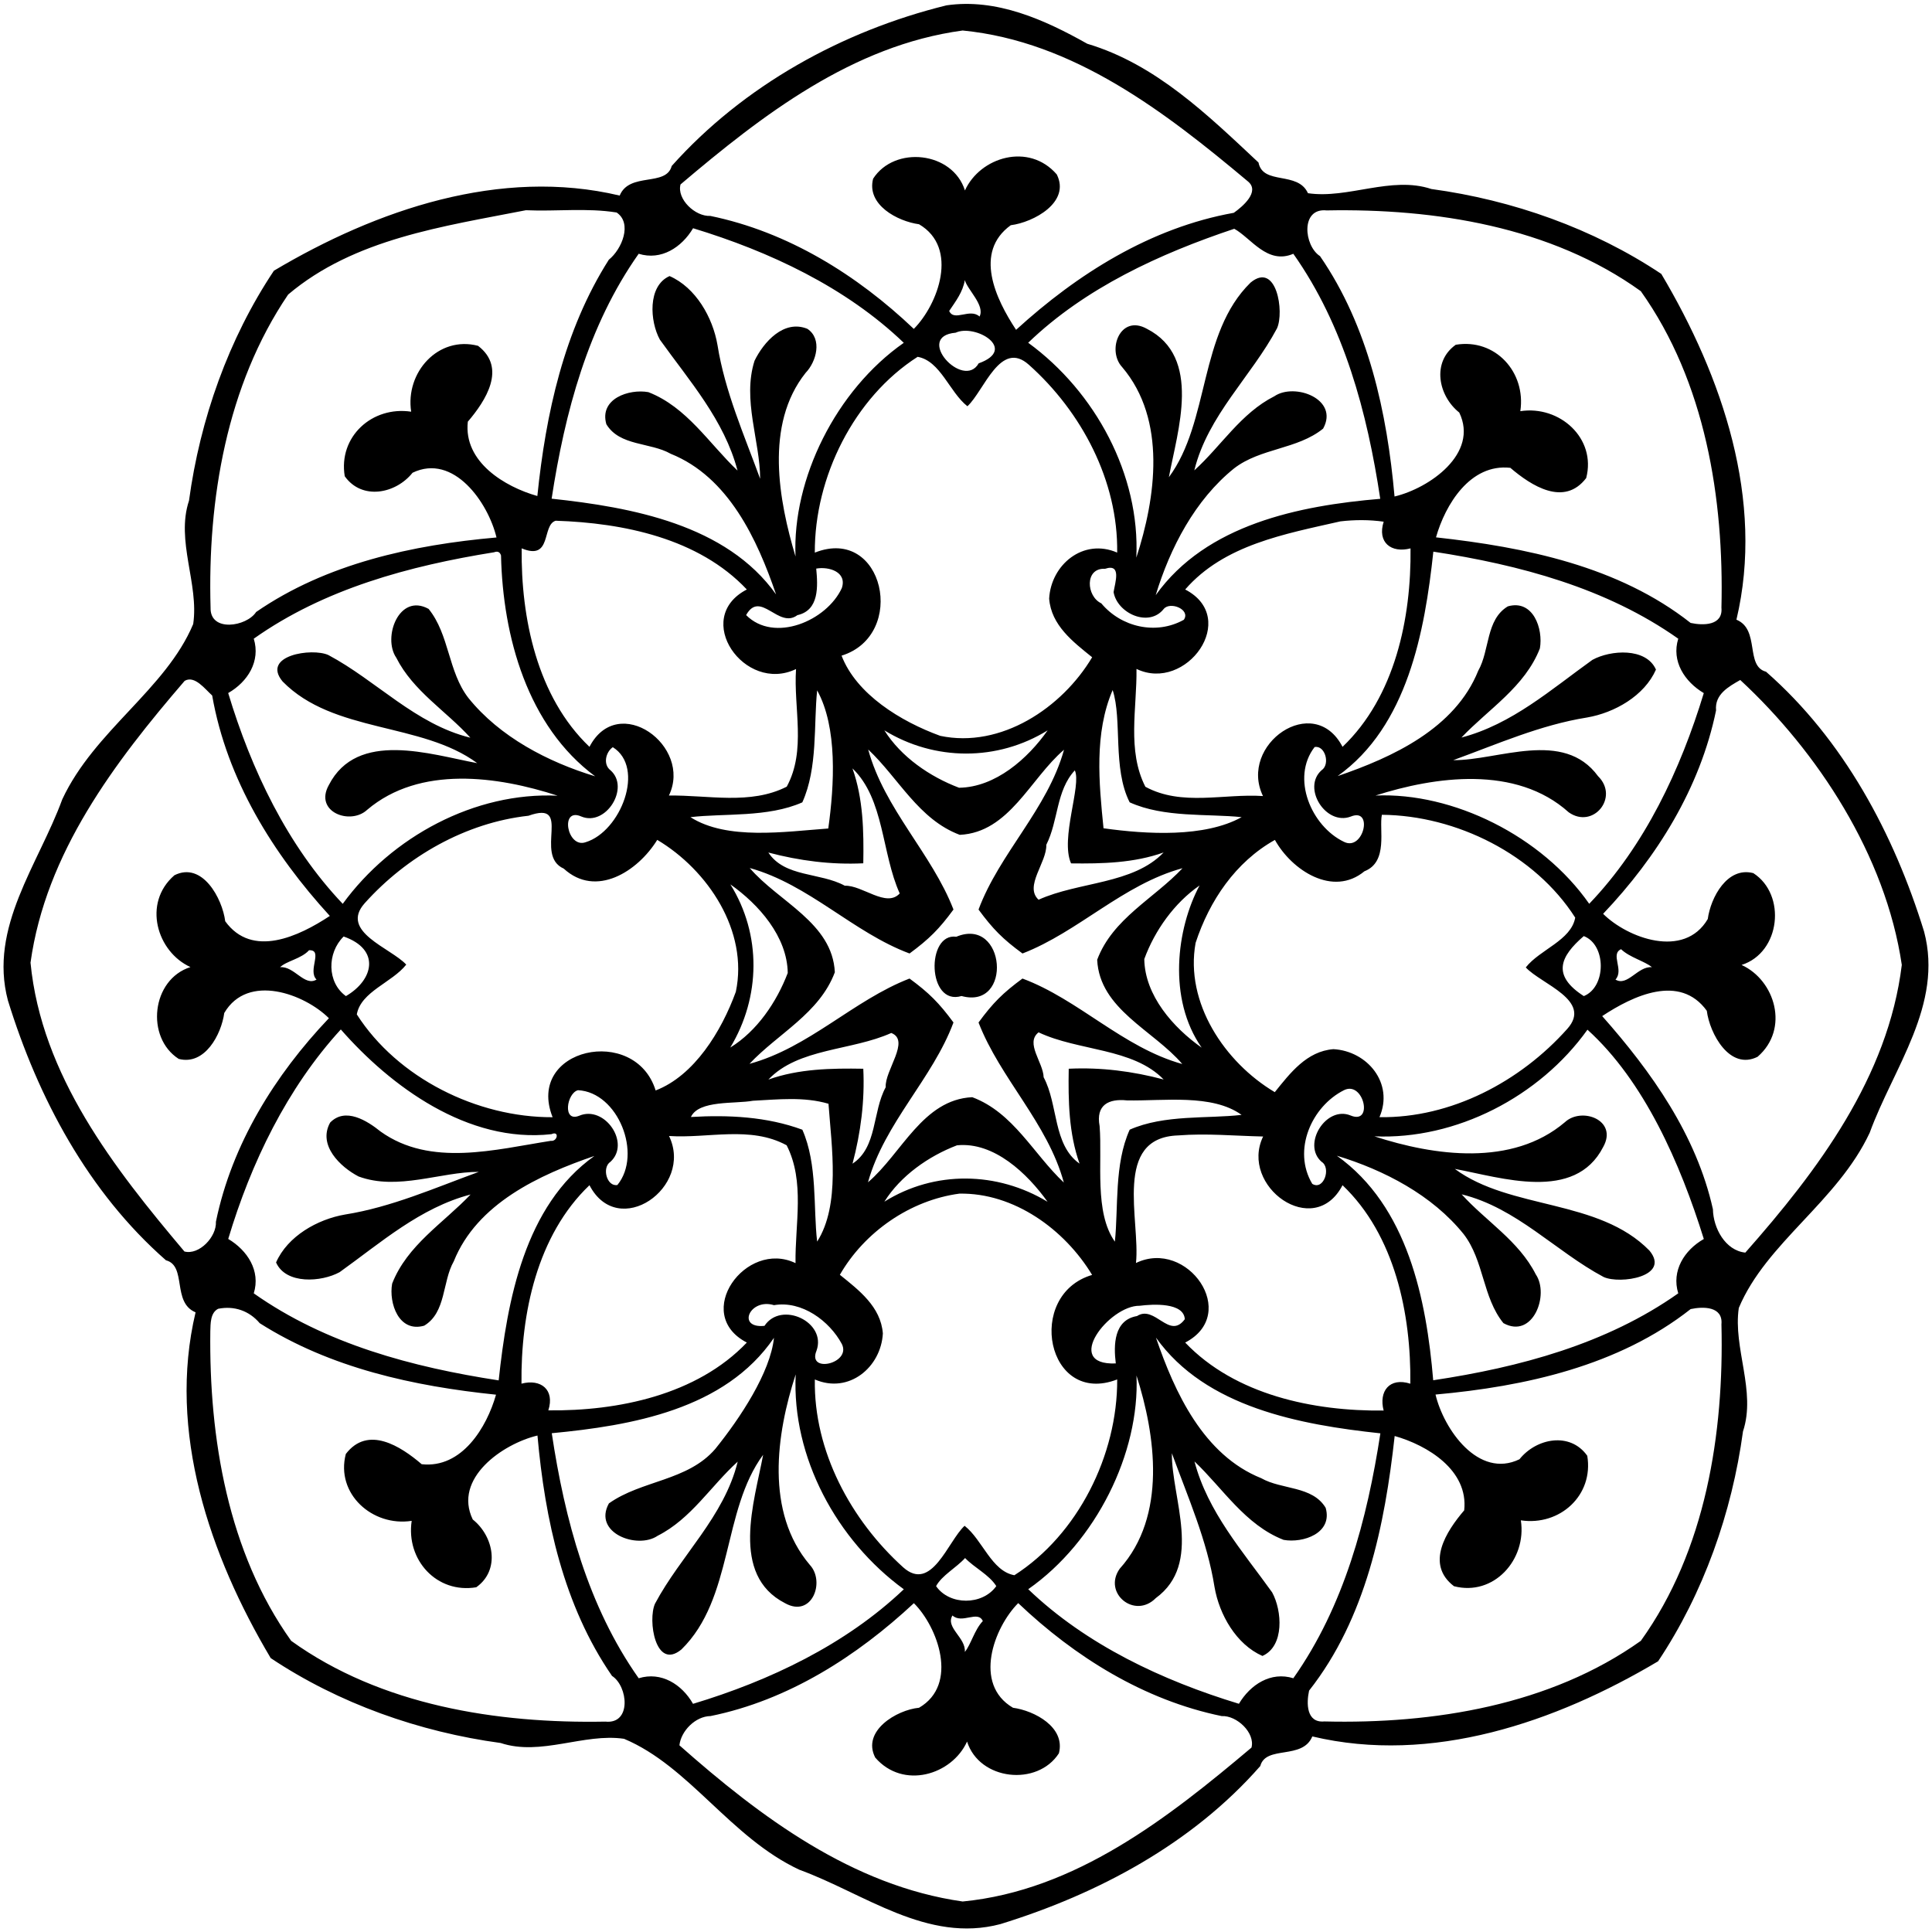
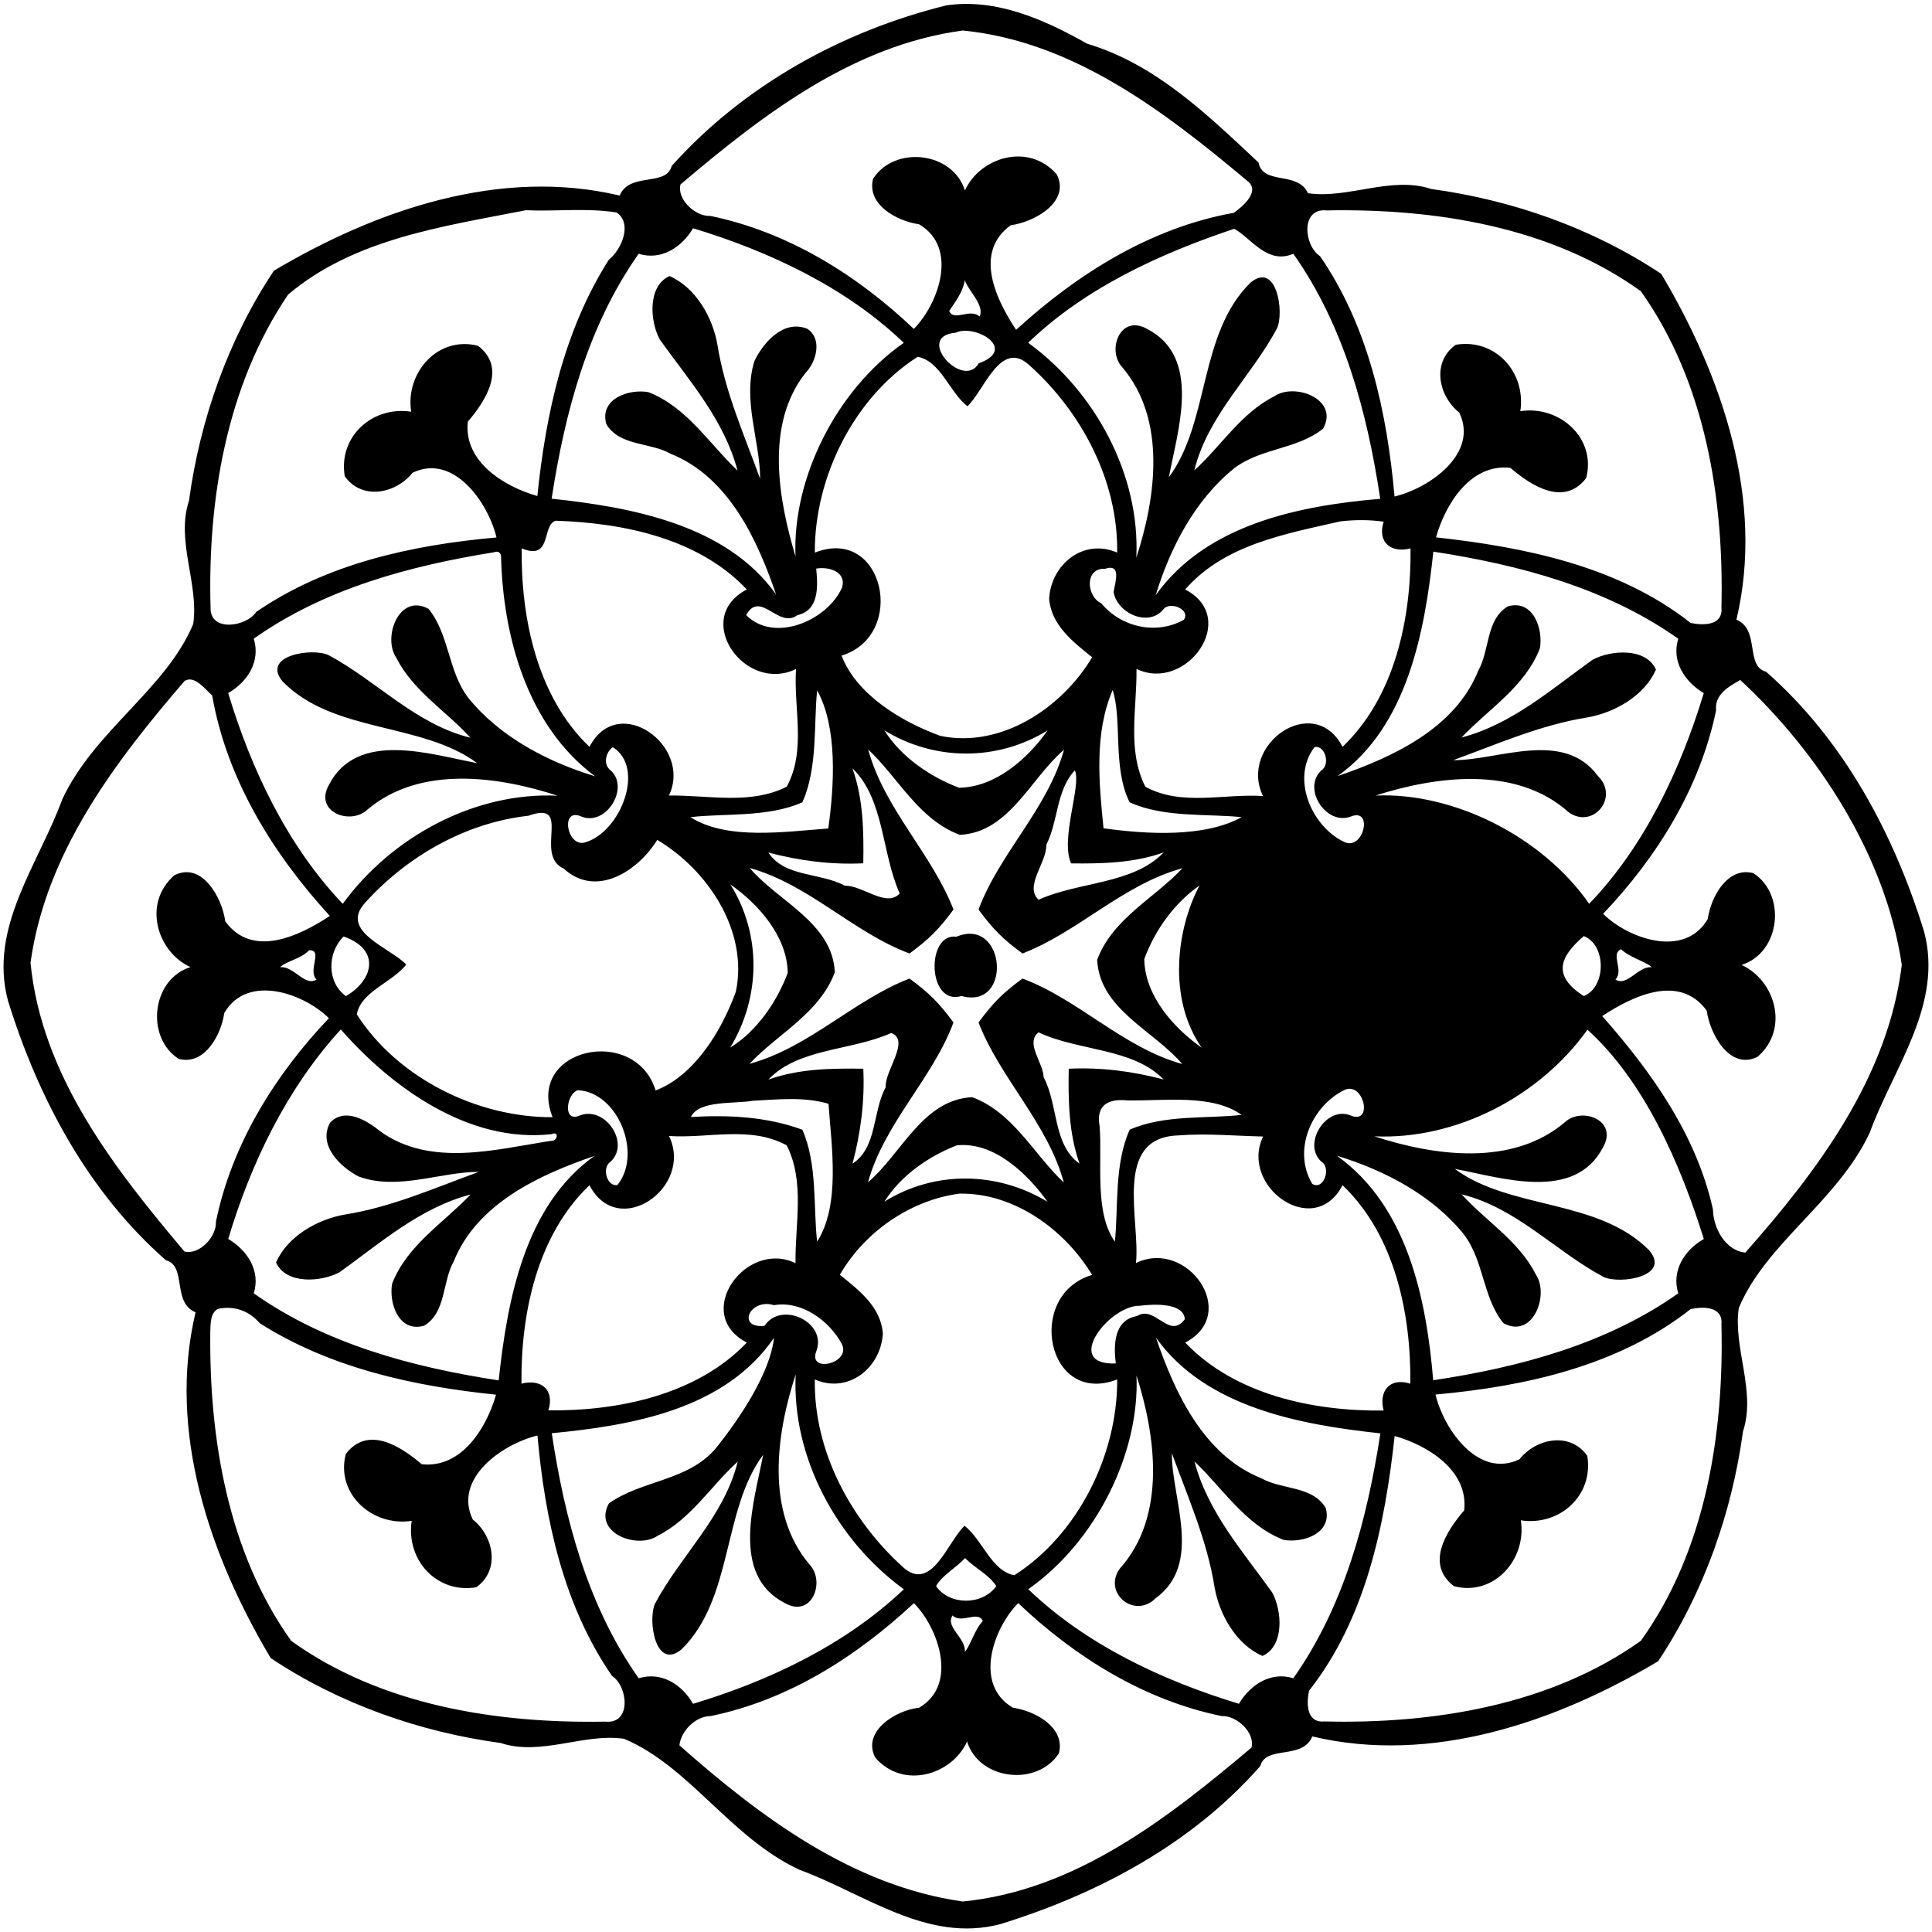
<svg xmlns="http://www.w3.org/2000/svg" id="svg2" height="603pt" width="603pt" version="1.1" viewBox="0 0 603 603">
-   <path id="path6" d="m298.47 292.37c15.43-6.44 17.72 22.89 1.63 18.5-10.72 3.22-11.1-19.81-1.63-18.5zm-3.07-290.7c15.65-2.28 30.66 4.51 43.96 11.99 21.36 6.37 37.59 22.23 53.43 37.06 1.41 7.19 12.26 2.55 15.44 9.58 12.51 1.85 25.96-5.48 38.51-1.31 25.4 3.45 50.53 12.33 71.77 26.5 19.04 32.03 32.3 70.69 23.45 107.92 7.43 3.06 2.66 14.5 9.24 16.24 24.27 21.27 39.92 50.63 49.33 81.1 6.07 22.85-9.59 42.52-16.97 62.78-10.03 21.48-32.32 34.32-40.86 54.7-1.85 12.51 5.48 25.96 1.31 38.51-3.45 25.4-12.33 50.53-26.5 71.77-32.03 19.04-70.69 32.3-107.92 23.45-3.07 7.43-14.5 2.66-16.24 9.24-21.27 24.27-50.63 39.92-81.1 49.33-22.85 6.07-42.52-9.59-62.78-16.97-21.48-10.03-34.32-32.32-54.7-40.86-12.52-1.85-25.96 5.48-38.51 1.31-25.4-3.45-50.53-12.33-71.77-26.5-19.04-32.03-32.3-70.69-23.45-107.92-7.44-3.07-2.66-14.5-9.24-16.24-24.27-21.27-39.92-50.63-49.33-81.1-6.07-22.85 9.59-42.52 16.97-62.78 10.03-21.48 32.32-34.32 40.86-54.7 1.85-12.52-5.48-25.96-1.31-38.51 3.45-25.4 12.33-50.53 26.5-71.77 32.03-19.04 70.69-32.3 107.92-23.45 3.06-7.44 14.5-2.66 16.24-9.24 22.42-25.1 53.3-42.15 85.75-50.13m5.06 7.85c-34.35 4.64-62.48 26.34-88.06 48.04-1.21 4.56 4.54 10.07 9.3 9.83 24.21 4.98 45.8 18.42 63.51 35.26 7.54-7.58 14.19-25.29 1.63-32.66-6.7-0.91-16.46-6.07-14.33-14.22 6.7-10.41 24.8-8.51 28.66 3.67 4.73-10.43 19.95-15.07 28.66-5 4.37 8.71-7.28 14.96-14.36 15.85-11.63 8.41-4.73 22.99 1.66 32.65 19.14-17.46 41.99-31.87 67.95-36.52 2.67-1.88 8.31-6.61 4.41-9.8-25.75-21.59-54.39-43.71-89.03-47.1m-136.31 56.09c-25.71 5.05-53.58 8.85-74.22 26.32-19.23 28.35-25.17 64.05-24.21 97.74-0.2 7.72 11.22 5.95 14.22 1.34 21.95-15.13 48.81-20.94 75.02-23.26-2.59-10.88-13.4-26.38-26.2-20.2-5.25 6.59-15.81 8.65-21.16 1.09-2.06-12.33 8.55-21.98 20.73-20.15-1.89-12.24 8.44-23.8 20.87-20.56 9.04 6.9 2.38 17.16-3.19 23.68-1.39 12.57 11.55 20.33 21.7 23.2 2.64-25.69 8.29-51.67 22.31-73.75 4.12-3.31 7.39-11.4 2.43-14.74-9.28-1.5-18.9-0.28-28.3-0.71m249.91 0.06c-8.23-0.87-7.1 11.04-2.07 14.27 15.13 21.95 20.93 48.81 23.26 75.02 10.88-2.59 26.38-13.4 20.2-26.2-6.59-5.25-8.65-15.81-1.09-21.16 12.32-2.06 21.98 8.55 20.15 20.73 12.24-1.89 23.8 8.44 20.56 20.87-6.9 9.04-17.16 2.38-23.68-3.19-12.57-1.39-20.33 11.55-23.2 21.7 27.83 3.07 56.98 8.99 79.47 26.71 3.93 0.85 10.13 0.88 9.62-4.76 0.83-34.05-5.04-70.51-25.16-98.78-28-20.16-64.25-25.86-98.06-25.21m-197.74 5.56c-3.55 5.97-9.94 10.16-16.98 7.97-15.85 22.45-23.04 49.54-27.17 76.44 25 2.68 54.53 8.09 70.05 29.88-5.86-17.13-14.83-36.65-32.88-43.89-6.4-3.64-15.93-2.34-20.09-9.23-2.28-7.96 7.07-11.1 13.12-10.01 12.01 4.67 18.91 16.02 27.82 24.48-4.12-15.74-15.04-28.02-24.24-40.87-3.12-5.67-3.9-16.77 3.03-19.84 8.17 3.58 13.48 12.89 14.96 21.54 2.31 14.51 8.33 28.06 13.31 41.73-0.02-11.75-5.62-24.69-1.75-36.84 2.84-5.83 9.14-12.95 16.48-9.97 4.75 3.14 2.84 10.26-0.54 13.75-12.87 16.17-8.33 39.99-3.15 57.32-1.04-24.18 12.59-51.86 33.79-66.7-18.1-17.36-41.91-28.51-65.76-35.76m168.91 0.17c-23.26 7.78-46.54 18.45-64.32 35.57 20.97 15.29 34.97 41.25 33.75 67.07 6.09-18.67 9.54-43.01-4.4-59.44-4.91-5.25-0.67-16.66 7.72-11.97 17.27 8.84 9.54 31.76 6.84 46.31 12.84-17.36 9.26-44.84 25.49-60.74 8.13-6.74 10.59 9.18 8.25 14.29-8 15.01-21.59 27.15-25.8 44.31 8.37-7.56 14.52-17.85 24.98-23.13 6.33-4.33 20.3 0.88 15.22 10.1-8.05 6.52-19.53 6.04-27.77 12.4-12.18 9.79-20.01 24.83-24.48 39.58 15.8-22.13 44.84-27.94 70.08-30.07-4.05-26.91-11.28-54.04-27.13-76.48-8.14 3.5-13.2-4.94-18.43-7.8m-84.1 16.01c-0.59 3.7-2.85 6.62-4.88 9.64 1.56 3.46 6.44-1 9.48 1.74 1.76-3.48-3.78-8.35-4.6-11.38m-2.86 16.42c-13.07 1.12 2.4 18 7.18 9.57 12.36-4.44-1.03-12.42-7.18-9.57m-11.87 7.53c-19.86 12.71-32.2 37.55-32.09 61.11 21.55-8.53 29 25.77 8.35 32.16 4.63 12.05 18.46 20.54 30.8 25.03 18.92 3.99 38-8.71 47.41-24.53-5.96-4.81-12.77-9.97-13.42-18.3 0.57-10.56 10.61-18.97 21.23-14.37 0.33-22.37-11.11-43.95-27.56-58.62-8.9-7.98-13.96 8.13-19.18 12.95-5.61-4.41-8.41-14.15-15.54-15.43m-112.97 51.16c-4.43 1.33-1.03 12.62-10.61 8.62-0.26 21.72 4.8 46.36 21.16 61.95 8.93-17.2 32.26-0.29 24.79 15.2 12.2-0.18 25.43 3.01 36.78-2.77 6.17-11.37 2.08-24.48 2.9-36.71-16.06 7.75-32.6-15.88-15.36-24.83-15.05-15.99-38.59-20.78-59.66-21.46m244.92 0.2c-17.24 3.93-36.27 7.26-48.44 21.26 17.19 8.93 0.29 32.26-15.2 24.79 0.17 12.2-3.01 25.43 2.77 36.78 11.37 6.17 24.48 2.08 36.71 2.9-7.75-16.06 15.88-32.6 24.83-15.36 16.39-15.63 21.47-40.17 21.22-61.94-6.03 1.57-10.45-1.86-8.38-8.33-4.46-0.64-9.06-0.62-13.51-0.1m-264.14 9.64c-26.4 4.24-52.98 11.38-75.01 26.98 2.17 7.03-1.89 13.48-7.98 16.96 7.2 23.9 18.46 47.6 35.75 65.79 15.29-20.97 41.25-34.97 67.07-33.75-18.67-6.09-43.01-9.54-59.44 4.4-5.25 4.91-16.66 0.67-11.97-7.72 8.84-17.27 31.76-9.54 46.31-6.84-17.36-12.84-44.84-9.26-60.74-25.49-6.74-8.13 9.18-10.59 14.29-8.25 15.01 7.99 27.15 21.59 44.31 25.8-7.56-8.37-17.85-14.52-23.13-24.98-4.33-6.33 0.88-20.3 10.1-15.22 6.52 8.05 6.04 19.53 12.4 27.77 9.79 12.18 24.83 20.01 39.58 24.48-21.14-15.66-28.81-43.63-29.38-68.93-0.34-1.09-1.06-1.42-2.16-1m293.15-0.19c-2.68 25-8.09 54.53-29.88 70.05 17.13-5.86 36.65-14.83 43.89-32.88 3.64-6.4 2.33-15.93 9.23-20.09 7.95-2.28 11.1 7.07 10.01 13.12-4.67 12.01-16.02 18.91-24.48 27.82 15.74-4.12 28.02-15.04 40.87-24.24 5.67-3.12 16.77-3.9 19.84 3.03-3.59 8.17-12.89 13.48-21.54 14.96-14.51 2.31-28.06 8.33-41.73 13.31 14.03 0.13 34.4-9.77 45.21 5.01 6.68 6.58-1.56 16.62-9.16 11.27-16.47-14.82-41.79-11.16-60.31-5.24 24.18-1.04 51.86 12.59 66.7 33.79 17.36-18.1 28.51-41.91 35.76-65.76-5.97-3.55-10.16-9.94-7.97-16.98-22.45-15.85-49.54-23.04-76.44-27.17m-192.61 5.29c0.51 5.46 0.99 13.01-5.88 14.53-5.88 4.42-11.54-8.01-16-0.02 8.74 8.79 25.15 1.82 29.87-8.43 1.7-5.08-4.09-6.79-7.99-6.08m90.15 0.06c-6.44-0.35-5.86 8.61-1.18 10.78 6.2 7.44 17.09 9.98 25.77 5.13 2.2-3.21-4.31-5.84-6.3-3.35-4.64 5.83-14.49 1.35-15.63-5.28 0.46-2.97 2.59-9.04-2.66-7.28m-287.27 34.98c-21.86 25.41-43.36 53.71-48.11 87.96 3.42 35.18 26.05 64.08 48.04 90.14 4.56 1.2 10.07-4.54 9.83-9.3 4.98-24.21 18.42-45.8 35.26-63.51-7.58-7.54-25.29-14.19-32.66-1.63-0.91 6.7-6.07 16.46-14.22 14.33-10.41-6.7-8.51-24.8 3.67-28.66-10.43-4.73-15.07-19.95-5-28.66 8.71-4.37 14.96 7.27 15.85 14.36 8.41 11.63 22.99 4.72 32.65-1.66-17.69-19.33-32.13-42.53-36.72-68.8-2.17-1.92-5.45-6.4-8.59-4.57m485.52-0.27c-3.63 2.07-8.03 4.48-7.55 9.49-4.97 24.2-18.42 45.78-35.25 63.49 7.57 7.54 25.29 14.19 32.66 1.63 0.91-6.7 6.07-16.46 14.22-14.33 10.4 6.7 8.51 24.8-3.67 28.66 10.43 4.73 15.07 19.95 5 28.66-8.71 4.37-14.96-7.28-15.85-14.36-8.41-11.63-22.99-4.73-32.65 1.66 15.38 17.36 29.42 37.16 34.56 60.29 0.1 5.86 3.86 12.88 10.11 13.53 22.6-25.57 44.57-54.81 48.84-89.8-5.07-34.29-26.31-66.58-50.42-88.92m-288.11 3.24c-1.12 10.57 0.25 24.18-4.63 34.95-10.82 4.78-24.41 3.37-34.92 4.62 11.45 7.29 29.5 4.52 43.02 3.54 1.9-13.57 2.92-31.54-3.47-43.11m92.23-0.1c-5.79 13.46-4.28 28.98-2.85 43.14 13.57 1.9 31.54 2.92 43.11-3.47-10.57-1.12-24.18 0.25-34.95-4.63-5.4-10.62-2.27-25.76-5.31-35.04m-71.25 12.58c5.24 8.32 14.21 14.47 23.31 17.91 11.36-0.16 21.41-9.04 27.65-17.91-15.67 9.69-35.27 9.62-50.96 0m-84.76 5.25c-2.21 1.54-3.12 5.36-0.72 7.21 6.16 5.39-1.41 17.63-9.1 14.43-6.8-3.03-4.44 10.03 1.32 8.03 11.01-3.34 18.72-23.3 8.5-29.67m219.04-0.04c-7.47 9.66-1.01 24.72 9.16 29.58 6.12 3.08 9.32-10.88 2.09-7.87-7.76 2.89-15.24-8.98-9.09-14.46 2.81-1.85 1.11-7.89-2.16-7.25m-139.33 0.76c5.05 18.58 19.86 32.47 26.62 49.95-4.48 6.11-7.61 9.22-13.71 13.72-17.58-6.54-31.32-21.52-49.88-26.68 8.97 10.53 25.82 17.09 26.56 32.54-4.81 12.85-17.72 19.09-26.64 28.58 18.58-5.05 32.47-19.86 49.95-26.62 6.11 4.48 9.22 7.61 13.72 13.71-6.54 17.58-21.52 31.32-26.68 49.88 10.53-8.97 17.09-25.82 32.54-26.56 12.85 4.81 19.09 17.72 28.58 26.64-5.05-18.58-19.86-32.47-26.62-49.95 4.48-6.12 7.61-9.23 13.71-13.72 17.58 6.54 31.32 21.52 49.88 26.68-8.97-10.53-25.82-17.09-26.56-32.54 4.81-12.85 17.72-19.09 26.64-28.58-18.58 5.05-32.47 19.86-49.95 26.62-6.12-4.48-9.23-7.61-13.72-13.71 6.54-17.58 21.52-31.32 26.68-49.88-10.53 8.97-17.09 25.82-32.54 26.56-12.85-4.81-19.09-17.72-28.58-26.64m-4.91 5.9c3.38 9.49 3.55 19.66 3.38 29.62-10 0.49-19.95-0.79-29.63-3.36 5.11 7.78 16.16 6.16 23.86 10.36 5.52-0.2 12.94 6.98 17.14 2.41-5.69-12.6-4.78-29.47-14.75-39.03m69.4 0.62c-5.89 6.36-5.08 15.65-8.9 23.23 0.2 5.52-6.98 12.94-2.41 17.14 12.6-5.69 29.47-4.78 39.03-14.75-9.26 3.3-19.17 3.53-28.89 3.41-3.46-7.73 3.35-24.43 1.17-29.03m-170.52 14.16c-19.59 2.15-38.03 12.71-51.1 27.28-7.98 8.9 8.13 13.96 12.95 19.18-4.41 5.61-14.15 8.4-15.43 15.54 12.71 19.86 37.55 32.2 61.11 32.09-8.53-21.55 25.77-29 32.16-8.35 12.05-4.63 20.54-18.46 25.03-30.8 3.99-18.92-8.71-38-24.53-47.41-6.08 9.86-19.14 18.2-29.18 8.97-9.49-4.21 3.01-21.52-11.01-16.5m266.36-0.3c-0.96 4.45 2.1 14.69-5.45 17.63-9.82 8.11-22.67-0.3-27.94-9.79-12.31 6.9-20.44 18.99-24.75 32.13-3.4 18.68 9.1 37.32 24.71 46.6 4.81-5.96 9.96-12.77 18.3-13.42 10.56 0.57 18.97 10.61 14.37 21.23 22.37 0.33 43.95-11.11 58.62-27.56 7.98-8.9-8.13-13.96-12.95-19.18 4.4-5.61 14.15-8.41 15.43-15.54-12.56-19.67-37.05-31.91-60.34-32.1m-203.35 21.72c9.8 15.7 9.45 35.23-0.03 50.93 8.37-5.15 14.48-14.21 17.94-23.28-0.16-11.36-9.04-21.41-17.91-27.65m146.44 0.34c-7.86 5.46-13.97 14.01-17.25 22.97 0.16 11.36 9.04 21.41 17.91 27.65-10.68-15.3-7.85-37.14-0.66-50.62m-267.14 15.93c-5.22 5.12-5.22 14.34 0.71 18.6 8.65-5.02 10.88-14.57-0.71-18.6m387.06-0.13c-7.37 6.36-10.07 12.24 0.01 18.73 7.07-2.85 7.05-16.04-0.01-18.73m-397.86 4.42c-2.42 2.67-7.04 3.34-9.04 5.29 4.43-0.4 7.61 6.13 11.38 3.86-2.88-2.82 2.2-9.36-2.34-9.15m409.5-0.33c-3.46 1.56 1 6.44-1.74 9.48 3.77 2.27 6.95-4.26 11.38-3.86-2.28-1.91-6.92-3.01-9.64-5.62m-399.58 25.05c-16.8 18.35-28.04 41.67-35.14 65.38 5.97 3.55 10.16 9.94 7.97 16.98 22.45 15.85 49.54 23.04 76.44 27.17 2.68-25 8.09-54.53 29.88-70.05-17.13 5.86-36.65 14.83-43.89 32.88-3.64 6.4-2.34 15.93-9.23 20.09-7.96 2.28-11.1-7.08-10.01-13.12 4.67-12.01 16.02-18.91 24.48-27.82-15.74 4.12-28.02 15.04-40.87 24.24-5.67 3.11-16.77 3.9-19.84-3.03 3.58-8.17 12.89-13.48 21.54-14.96 14.51-2.31 28.06-8.33 41.73-13.31-11.93-0.03-25.27 5.93-37.51 1.44-5.71-2.96-12.82-9.76-8.88-16.83 4.74-4.88 11.56-0.58 15.77 2.82 15.6 11.15 35.81 5.58 53.12 2.88 2.07 0.29 2.72-3.24 0.19-2.08-26.09 2.92-50.22-14.94-65.75-32.68m389.09 0.07c-14.98 20.97-41.04 34.39-66.5 33.29 18.67 6.09 43.01 9.54 59.44-4.4 5.25-4.91 16.66-0.67 11.97 7.72-8.84 17.27-31.76 9.54-46.31 6.84 17.36 12.84 44.84 9.26 60.74 25.49 6.74 8.13-9.18 10.59-14.29 8.25-15.01-8-27.15-21.59-44.31-25.8 7.56 8.37 17.84 14.52 23.13 24.98 4.33 6.33-0.88 20.3-10.1 15.22-6.53-8.05-6.04-19.53-12.4-27.77-9.79-12.18-24.83-20.01-39.58-24.48 22.13 15.8 27.94 44.84 30.07 70.08 26.91-4.05 54.04-11.28 76.48-27.13-2.17-7.03 1.89-13.49 7.98-16.96-7.33-23.56-18.6-49.29-36.32-65.33m-217.29 1.03c-12.39 5.58-28.99 4.67-38.35 14.54 9.49-3.38 19.66-3.55 29.62-3.38 0.49 10-0.79 19.95-3.36 29.63 7.78-5.12 6.16-16.17 10.36-23.86-0.37-5.18 7.8-14.6 1.73-16.93m45.98-0.2c-4.26 3.35 1.45 9.36 1.58 14.02 4.6 8.56 2.84 21.07 11.21 26.96-3.38-9.49-3.55-19.66-3.38-29.62 10-0.49 19.95 0.78 29.63 3.36-9.6-9.91-26.55-8.81-39.04-14.72m-143.75 18.06c-3.52 0.88-4.94 10.13 0.38 7.97 7.95-3.37 16.11 8.55 9.76 14.36-2.81 1.84-1.11 7.89 2.16 7.25 7.86-9.64 0.2-28.96-12.3-29.58m239.06 0c-10.05 5.04-16.18 18.69-9.89 29.23 3.56 2.19 5.99-5 2.89-6.9-6.17-5.39 1.41-17.63 9.1-14.43 7.22 2.97 4.02-10.99-2.1-7.9m-184.47 3.29c-5.57 1.03-16.89-0.26-19.35 5.07 11.7-0.69 23.72-0.11 34.78 3.97 4.78 10.82 3.37 24.41 4.62 34.92 7.29-11.45 4.52-29.5 3.54-43.02-7.69-2.26-15.72-1.34-23.59-0.94m116.73-0.11c-5.69-0.59-9.76 1.4-8.52 8.03 0.89 11.35-1.72 26.89 4.76 36.06 1.12-10.57-0.25-24.18 4.63-34.95 10.82-4.79 24.41-3.38 34.92-4.62-9.22-6.63-24.33-4.29-35.79-4.52m-142.91 11.11c7.75 16.05-15.88 32.6-24.83 15.36-16.39 15.63-21.47 40.17-21.22 61.94 6.03-1.58 10.45 1.85 8.38 8.33 21.72 0.26 46.36-4.8 61.95-21.16-17.2-8.93-0.29-32.26 15.2-24.79-0.18-12.2 3.01-25.43-2.77-36.78-11.37-6.17-24.48-2.08-36.71-2.9m158.92-0.18c-20.53 0.64-11.77 26.53-13.18 39.82 16.05-7.75 32.6 15.88 15.36 24.83 15.63 16.39 40.17 21.47 61.94 21.22-1.58-6.03 1.85-10.45 8.33-8.38 0.26-21.72-4.8-46.36-21.16-61.95-8.93 17.19-32.26 0.29-24.79-15.2-8.83-0.19-17.68-1.04-26.5-0.34m-69.05 3.09c-8.85 3.38-17.57 9.48-22.66 17.59 15.7-9.81 35.23-9.45 50.93 0.03-6.29-8.79-16.71-18.8-28.27-17.62m0.75 15.08c-15.31 2.04-29.6 11.94-37.3 25.33 5.96 4.81 12.76 9.96 13.42 18.3-0.57 10.56-10.61 18.97-21.23 14.37-0.38 22.37 11.25 43.87 27.56 58.62 8.9 7.98 13.96-8.13 19.18-12.95 5.61 4.4 8.4 14.15 15.54 15.43 19.86-12.71 32.2-37.55 32.09-61.11-22.04 8.51-28.8-26.43-7.83-32.62-8.59-14.22-24.41-25.68-41.43-25.37m-57.86 34.81c-7.55-2.31-11.79 7.34-2.97 6.46 5.21-7.9 19.48-1.22 16.24 7.75-2.98 7.22 10.98 4.02 7.9-2.1-3.85-7.18-12.49-13.61-21.17-12.11m114.13 0.19c-9.45-0.18-24.21 18.69-7.45 18-0.72-5.76-0.62-13.56 6.62-14.79 5.6-3.6 10.08 7.56 14.92 0.98-0.31-5.27-9.94-4.72-14.09-4.19m-287.61 0.94c-2.46 1.25-2.37 4.62-2.45 7.03-0.42 33.34 5.5 68.97 25.24 96.61 28 20.16 64.25 25.85 98.06 25.21 8.23 0.87 7.09-11.04 2.07-14.27-15.13-21.95-20.94-48.81-23.26-75.02-10.88 2.59-26.38 13.4-20.2 26.2 6.59 5.25 8.65 15.81 1.09 21.16-12.33 2.06-21.98-8.55-20.15-20.73-12.24 1.89-23.8-8.44-20.56-20.87 6.9-9.04 17.16-2.39 23.68 3.19 12.57 1.39 20.33-11.55 23.2-21.7-25.69-2.65-51.67-8.29-73.75-22.31-3.3-3.89-7.96-5.5-12.97-4.5m459.57 0.1c-22.49 17.71-51.62 24.15-79.62 26.67 2.59 10.88 13.4 26.38 26.2 20.2 5.25-6.59 15.81-8.65 21.16-1.09 2.06 12.32-8.55 21.98-20.73 20.15 1.89 12.24-8.44 23.8-20.87 20.56-9.04-6.9-2.39-17.16 3.19-23.68 1.39-12.57-11.55-20.33-21.7-23.2-3.07 27.83-8.99 56.98-26.71 79.47-0.86 3.93-0.88 10.13 4.76 9.62 34.05 0.83 70.51-5.04 98.78-25.16 20.27-28.21 25.99-64.74 25.16-98.78 0.52-5.65-5.69-5.61-9.62-4.76m-286.1 8.97c-15.32 22.42-44.54 27.4-69.35 29.77 4.05 26.91 11.28 54.04 27.13 76.48 7.03-2.17 13.48 1.89 16.96 7.98 23.9-7.2 47.6-18.46 65.79-35.75-20.97-15.29-34.97-41.25-33.75-67.07-6.09 18.67-9.54 43.01 4.4 59.44 4.91 5.25 0.67 16.66-7.72 11.97-17.27-8.84-9.54-31.76-6.84-46.31-12.84 17.36-9.26 44.84-25.49 60.74-8.13 6.74-10.59-9.18-8.25-14.29 7.99-15.01 21.59-27.15 25.8-44.31-8.37 7.56-14.52 17.84-24.98 23.13-6.33 4.33-20.3-0.88-15.22-10.1 10.2-7.26 24.55-6.96 33.2-17 7.81-9.67 17.19-23.87 18.32-34.68m119.22-0.07c5.86 17.13 14.83 36.65 32.88 43.89 6.4 3.64 15.93 2.33 20.09 9.23 2.28 7.95-7.08 11.1-13.12 10.01-12.01-4.67-18.91-16.02-27.82-24.48 4.12 15.74 15.04 28.02 24.24 40.87 3.11 5.67 3.9 16.77-3.03 19.84-8.17-3.59-13.48-12.89-14.96-21.54-2.31-14.51-8.33-28.06-13.31-41.73-0.13 14.03 9.77 34.4-5.01 45.21-6.59 6.68-16.63-1.56-11.27-9.16 14.82-16.47 11.16-41.79 5.24-60.31 1.04 24.18-12.59 51.86-33.79 66.7 18.1 17.36 41.91 28.51 65.76 35.76 3.55-5.97 9.94-10.16 16.98-7.97 15.85-22.45 23.04-49.54 27.17-76.44-25-2.68-54.53-8.09-70.05-29.88m-59.57 68.8c-2.81 3.09-7.22 5.39-9.05 8.77 4.2 6.07 14.48 6.05 18.79-0.01-2.27-3.59-6.76-5.67-9.74-8.76m-15.98 14.09c-17.83 16.61-39.24 30.31-63.46 35.23-4.75 0.07-9.23 4.67-9.72 9.13 25.26 22.35 53.99 43.86 88.41 48.75 35.18-3.42 64.08-26.05 90.14-48.04 1.2-4.56-4.54-10.07-9.3-9.83-24.21-4.98-45.8-18.42-63.51-35.26-7.54 7.57-14.19 25.29-1.63 32.66 6.7 0.91 16.46 6.07 14.33 14.22-6.7 10.4-24.8 8.51-28.66-3.67-4.73 10.43-19.95 15.07-28.66 5-4.28-8.28 6.65-14.88 13.67-15.55 12.49-7.26 5.82-25.27-1.61-32.64m12.04 3.84c-2.28 3.77 4.26 6.95 3.86 11.38 1.9-2.28 3.01-6.92 5.62-9.64-1.56-3.46-6.45 1-9.48-1.74z" />
+   <path id="path6" d="m298.47 292.37c15.43-6.44 17.72 22.89 1.63 18.5-10.72 3.22-11.1-19.81-1.63-18.5zm-3.07-290.7c15.65-2.28 30.66 4.51 43.96 11.99 21.36 6.37 37.59 22.23 53.43 37.06 1.41 7.19 12.26 2.55 15.44 9.58 12.51 1.85 25.96-5.48 38.51-1.31 25.4 3.45 50.53 12.33 71.77 26.5 19.04 32.03 32.3 70.69 23.45 107.92 7.43 3.06 2.66 14.5 9.24 16.24 24.27 21.27 39.92 50.63 49.33 81.1 6.07 22.85-9.59 42.52-16.97 62.78-10.03 21.48-32.32 34.32-40.86 54.7-1.85 12.51 5.48 25.96 1.31 38.51-3.45 25.4-12.33 50.53-26.5 71.77-32.03 19.04-70.69 32.3-107.92 23.45-3.07 7.43-14.5 2.66-16.24 9.24-21.27 24.27-50.63 39.92-81.1 49.33-22.85 6.07-42.52-9.59-62.78-16.97-21.48-10.03-34.32-32.32-54.7-40.86-12.52-1.85-25.96 5.48-38.51 1.31-25.4-3.45-50.53-12.33-71.77-26.5-19.04-32.03-32.3-70.69-23.45-107.92-7.44-3.07-2.66-14.5-9.24-16.24-24.27-21.27-39.92-50.63-49.33-81.1-6.07-22.85 9.59-42.52 16.97-62.78 10.03-21.48 32.32-34.32 40.86-54.7 1.85-12.52-5.48-25.96-1.31-38.51 3.45-25.4 12.33-50.53 26.5-71.77 32.03-19.04 70.69-32.3 107.92-23.45 3.06-7.44 14.5-2.66 16.24-9.24 22.42-25.1 53.3-42.15 85.75-50.13m5.06 7.85c-34.35 4.64-62.48 26.34-88.06 48.04-1.21 4.56 4.54 10.07 9.3 9.83 24.21 4.98 45.8 18.42 63.51 35.26 7.54-7.58 14.19-25.29 1.63-32.66-6.7-0.91-16.46-6.07-14.33-14.22 6.7-10.41 24.8-8.51 28.66 3.67 4.73-10.43 19.95-15.07 28.66-5 4.37 8.71-7.28 14.96-14.36 15.85-11.63 8.41-4.73 22.99 1.66 32.65 19.14-17.46 41.99-31.87 67.95-36.52 2.67-1.88 8.31-6.61 4.41-9.8-25.75-21.59-54.39-43.71-89.03-47.1m-136.31 56.09c-25.71 5.05-53.58 8.85-74.22 26.32-19.23 28.35-25.17 64.05-24.21 97.74-0.2 7.72 11.22 5.95 14.22 1.34 21.95-15.13 48.81-20.94 75.02-23.26-2.59-10.88-13.4-26.38-26.2-20.2-5.25 6.59-15.81 8.65-21.16 1.09-2.06-12.33 8.55-21.98 20.73-20.15-1.89-12.24 8.44-23.8 20.87-20.56 9.04 6.9 2.38 17.16-3.19 23.68-1.39 12.57 11.55 20.33 21.7 23.2 2.64-25.69 8.29-51.67 22.31-73.75 4.12-3.31 7.39-11.4 2.43-14.74-9.28-1.5-18.9-0.28-28.3-0.71m249.91 0.06c-8.23-0.87-7.1 11.04-2.07 14.27 15.13 21.95 20.93 48.81 23.26 75.02 10.88-2.59 26.38-13.4 20.2-26.2-6.59-5.25-8.65-15.81-1.09-21.16 12.32-2.06 21.98 8.55 20.15 20.73 12.24-1.89 23.8 8.44 20.56 20.87-6.9 9.04-17.16 2.38-23.68-3.19-12.57-1.39-20.33 11.55-23.2 21.7 27.83 3.07 56.98 8.99 79.47 26.71 3.93 0.85 10.13 0.88 9.62-4.76 0.83-34.05-5.04-70.51-25.16-98.78-28-20.16-64.25-25.86-98.06-25.21m-197.74 5.56c-3.55 5.97-9.94 10.16-16.98 7.97-15.85 22.45-23.04 49.54-27.17 76.44 25 2.68 54.53 8.09 70.05 29.88-5.86-17.13-14.83-36.65-32.88-43.89-6.4-3.64-15.93-2.34-20.09-9.23-2.28-7.96 7.07-11.1 13.12-10.01 12.01 4.67 18.91 16.02 27.82 24.48-4.12-15.74-15.04-28.02-24.24-40.87-3.12-5.67-3.9-16.77 3.03-19.84 8.17 3.58 13.48 12.89 14.96 21.54 2.31 14.51 8.33 28.06 13.31 41.73-0.02-11.75-5.62-24.69-1.75-36.84 2.84-5.83 9.14-12.95 16.48-9.97 4.75 3.14 2.84 10.26-0.54 13.75-12.87 16.17-8.33 39.99-3.15 57.32-1.04-24.18 12.59-51.86 33.79-66.7-18.1-17.36-41.91-28.51-65.76-35.76m168.91 0.17c-23.26 7.78-46.54 18.45-64.32 35.57 20.97 15.29 34.97 41.25 33.75 67.07 6.09-18.67 9.54-43.01-4.4-59.44-4.91-5.25-0.67-16.66 7.72-11.97 17.27 8.84 9.54 31.76 6.84 46.31 12.84-17.36 9.26-44.84 25.49-60.74 8.13-6.74 10.59 9.18 8.25 14.29-8 15.01-21.59 27.15-25.8 44.31 8.37-7.56 14.52-17.85 24.98-23.13 6.33-4.33 20.3 0.88 15.22 10.1-8.05 6.52-19.53 6.04-27.77 12.4-12.18 9.79-20.01 24.83-24.48 39.58 15.8-22.13 44.84-27.94 70.08-30.07-4.05-26.91-11.28-54.04-27.13-76.48-8.14 3.5-13.2-4.94-18.43-7.8m-84.1 16.01c-0.59 3.7-2.85 6.62-4.88 9.64 1.56 3.46 6.44-1 9.48 1.74 1.76-3.48-3.78-8.35-4.6-11.38m-2.86 16.42c-13.07 1.12 2.4 18 7.18 9.57 12.36-4.44-1.03-12.42-7.18-9.57m-11.87 7.53c-19.86 12.71-32.2 37.55-32.09 61.11 21.55-8.53 29 25.77 8.35 32.16 4.63 12.05 18.46 20.54 30.8 25.03 18.92 3.99 38-8.71 47.41-24.53-5.96-4.81-12.77-9.97-13.42-18.3 0.57-10.56 10.61-18.97 21.23-14.37 0.33-22.37-11.11-43.95-27.56-58.62-8.9-7.98-13.96 8.13-19.18 12.95-5.61-4.41-8.41-14.15-15.54-15.43m-112.97 51.16c-4.43 1.33-1.03 12.62-10.61 8.62-0.26 21.72 4.8 46.36 21.16 61.95 8.93-17.2 32.26-0.29 24.79 15.2 12.2-0.18 25.43 3.01 36.78-2.77 6.17-11.37 2.08-24.48 2.9-36.71-16.06 7.75-32.6-15.88-15.36-24.83-15.05-15.99-38.59-20.78-59.66-21.46m244.92 0.2c-17.24 3.93-36.27 7.26-48.44 21.26 17.19 8.93 0.29 32.26-15.2 24.79 0.17 12.2-3.01 25.43 2.77 36.78 11.37 6.17 24.48 2.08 36.71 2.9-7.75-16.06 15.88-32.6 24.83-15.36 16.39-15.63 21.47-40.17 21.22-61.94-6.03 1.57-10.45-1.86-8.38-8.33-4.46-0.64-9.06-0.62-13.51-0.1m-264.14 9.64c-26.4 4.24-52.98 11.38-75.01 26.98 2.17 7.03-1.89 13.48-7.98 16.96 7.2 23.9 18.46 47.6 35.75 65.79 15.29-20.97 41.25-34.97 67.07-33.75-18.67-6.09-43.01-9.54-59.44 4.4-5.25 4.91-16.66 0.67-11.97-7.72 8.84-17.27 31.76-9.54 46.31-6.84-17.36-12.84-44.84-9.26-60.74-25.49-6.74-8.13 9.18-10.59 14.29-8.25 15.01 7.99 27.15 21.59 44.31 25.8-7.56-8.37-17.85-14.52-23.13-24.98-4.33-6.33 0.88-20.3 10.1-15.22 6.52 8.05 6.04 19.53 12.4 27.77 9.79 12.18 24.83 20.01 39.58 24.48-21.14-15.66-28.81-43.63-29.38-68.93-0.34-1.09-1.06-1.42-2.16-1m293.15-0.19c-2.68 25-8.09 54.53-29.88 70.05 17.13-5.86 36.65-14.83 43.89-32.88 3.64-6.4 2.33-15.93 9.23-20.09 7.95-2.28 11.1 7.07 10.01 13.12-4.67 12.01-16.02 18.91-24.48 27.82 15.74-4.12 28.02-15.04 40.87-24.24 5.67-3.12 16.77-3.9 19.84 3.03-3.59 8.17-12.89 13.48-21.54 14.96-14.51 2.31-28.06 8.33-41.73 13.31 14.03 0.13 34.4-9.77 45.21 5.01 6.68 6.58-1.56 16.62-9.16 11.27-16.47-14.82-41.79-11.16-60.31-5.24 24.18-1.04 51.86 12.59 66.7 33.79 17.36-18.1 28.51-41.91 35.76-65.76-5.97-3.55-10.16-9.94-7.97-16.98-22.45-15.85-49.54-23.04-76.44-27.17m-192.61 5.29c0.51 5.46 0.99 13.01-5.88 14.53-5.88 4.42-11.54-8.01-16-0.02 8.74 8.79 25.15 1.82 29.87-8.43 1.7-5.08-4.09-6.79-7.99-6.08m90.15 0.06c-6.44-0.35-5.86 8.61-1.18 10.78 6.2 7.44 17.09 9.98 25.77 5.13 2.2-3.21-4.31-5.84-6.3-3.35-4.64 5.83-14.49 1.35-15.63-5.28 0.46-2.97 2.59-9.04-2.66-7.28m-287.27 34.98c-21.86 25.41-43.36 53.71-48.11 87.96 3.42 35.18 26.05 64.08 48.04 90.14 4.56 1.2 10.07-4.54 9.83-9.3 4.98-24.21 18.42-45.8 35.26-63.51-7.58-7.54-25.29-14.19-32.66-1.63-0.91 6.7-6.07 16.46-14.22 14.33-10.41-6.7-8.51-24.8 3.67-28.66-10.43-4.73-15.07-19.95-5-28.66 8.71-4.37 14.96 7.27 15.85 14.36 8.41 11.63 22.99 4.72 32.65-1.66-17.69-19.33-32.13-42.53-36.72-68.8-2.17-1.92-5.45-6.4-8.59-4.57m485.52-0.27c-3.63 2.07-8.03 4.48-7.55 9.49-4.97 24.2-18.42 45.78-35.25 63.49 7.57 7.54 25.29 14.19 32.66 1.63 0.91-6.7 6.07-16.46 14.22-14.33 10.4 6.7 8.51 24.8-3.67 28.66 10.43 4.73 15.07 19.95 5 28.66-8.71 4.37-14.96-7.28-15.85-14.36-8.41-11.63-22.99-4.73-32.65 1.66 15.38 17.36 29.42 37.16 34.56 60.29 0.1 5.86 3.86 12.88 10.11 13.53 22.6-25.57 44.57-54.81 48.84-89.8-5.07-34.29-26.31-66.58-50.42-88.92m-288.11 3.24c-1.12 10.57 0.25 24.18-4.63 34.95-10.82 4.78-24.41 3.37-34.92 4.62 11.45 7.29 29.5 4.52 43.02 3.54 1.9-13.57 2.92-31.54-3.47-43.11m92.23-0.1c-5.79 13.46-4.28 28.98-2.85 43.14 13.57 1.9 31.54 2.92 43.11-3.47-10.57-1.12-24.18 0.25-34.95-4.63-5.4-10.62-2.27-25.76-5.31-35.04m-71.25 12.58c5.24 8.32 14.21 14.47 23.31 17.91 11.36-0.16 21.41-9.04 27.65-17.91-15.67 9.69-35.27 9.62-50.96 0m-84.76 5.25c-2.21 1.54-3.12 5.36-0.72 7.21 6.16 5.39-1.41 17.63-9.1 14.43-6.8-3.03-4.44 10.03 1.32 8.03 11.01-3.34 18.72-23.3 8.5-29.67m219.04-0.04c-7.47 9.66-1.01 24.72 9.16 29.58 6.12 3.08 9.32-10.88 2.09-7.87-7.76 2.89-15.24-8.98-9.09-14.46 2.81-1.85 1.11-7.89-2.16-7.25m-139.33 0.76c5.05 18.58 19.86 32.47 26.62 49.95-4.48 6.11-7.61 9.22-13.71 13.72-17.58-6.54-31.32-21.52-49.88-26.68 8.97 10.53 25.82 17.09 26.56 32.54-4.81 12.85-17.72 19.09-26.64 28.58 18.58-5.05 32.47-19.86 49.95-26.62 6.11 4.48 9.22 7.61 13.72 13.71-6.54 17.58-21.52 31.32-26.68 49.88 10.53-8.97 17.09-25.82 32.54-26.56 12.85 4.81 19.09 17.72 28.58 26.64-5.05-18.58-19.86-32.47-26.62-49.95 4.48-6.12 7.61-9.23 13.71-13.72 17.58 6.54 31.32 21.52 49.88 26.68-8.97-10.53-25.82-17.09-26.56-32.54 4.81-12.85 17.72-19.09 26.64-28.58-18.58 5.05-32.47 19.86-49.95 26.62-6.12-4.48-9.23-7.61-13.72-13.71 6.54-17.58 21.52-31.32 26.68-49.88-10.53 8.97-17.09 25.82-32.54 26.56-12.85-4.81-19.09-17.72-28.58-26.64m-4.91 5.9c3.38 9.49 3.55 19.66 3.38 29.62-10 0.49-19.95-0.79-29.63-3.36 5.11 7.78 16.16 6.16 23.86 10.36 5.52-0.2 12.94 6.98 17.14 2.41-5.69-12.6-4.78-29.47-14.75-39.03m69.4 0.62c-5.89 6.36-5.08 15.65-8.9 23.23 0.2 5.52-6.98 12.94-2.41 17.14 12.6-5.69 29.47-4.78 39.03-14.75-9.26 3.3-19.17 3.53-28.89 3.41-3.46-7.73 3.35-24.43 1.17-29.03m-170.52 14.16c-19.59 2.15-38.03 12.71-51.1 27.28-7.98 8.9 8.13 13.96 12.95 19.18-4.41 5.61-14.15 8.4-15.43 15.54 12.71 19.86 37.55 32.2 61.11 32.09-8.53-21.55 25.77-29 32.16-8.35 12.05-4.63 20.54-18.46 25.03-30.8 3.99-18.92-8.71-38-24.53-47.41-6.08 9.86-19.14 18.2-29.18 8.97-9.49-4.21 3.01-21.52-11.01-16.5m266.36-0.3m-203.35 21.72c9.8 15.7 9.45 35.23-0.03 50.93 8.37-5.15 14.48-14.21 17.94-23.28-0.16-11.36-9.04-21.41-17.91-27.65m146.44 0.34c-7.86 5.46-13.97 14.01-17.25 22.97 0.16 11.36 9.04 21.41 17.91 27.65-10.68-15.3-7.85-37.14-0.66-50.62m-267.14 15.93c-5.22 5.12-5.22 14.34 0.71 18.6 8.65-5.02 10.88-14.57-0.71-18.6m387.06-0.13c-7.37 6.36-10.07 12.24 0.01 18.73 7.07-2.85 7.05-16.04-0.01-18.73m-397.86 4.42c-2.42 2.67-7.04 3.34-9.04 5.29 4.43-0.4 7.61 6.13 11.38 3.86-2.88-2.82 2.2-9.36-2.34-9.15m409.5-0.33c-3.46 1.56 1 6.44-1.74 9.48 3.77 2.27 6.95-4.26 11.38-3.86-2.28-1.91-6.92-3.01-9.64-5.62m-399.58 25.05c-16.8 18.35-28.04 41.67-35.14 65.38 5.97 3.55 10.16 9.94 7.97 16.98 22.45 15.85 49.54 23.04 76.44 27.17 2.68-25 8.09-54.53 29.88-70.05-17.13 5.86-36.65 14.83-43.89 32.88-3.64 6.4-2.34 15.93-9.23 20.09-7.96 2.28-11.1-7.08-10.01-13.12 4.67-12.01 16.02-18.91 24.48-27.82-15.74 4.12-28.02 15.04-40.87 24.24-5.67 3.11-16.77 3.9-19.84-3.03 3.58-8.17 12.89-13.48 21.54-14.96 14.51-2.31 28.06-8.33 41.73-13.31-11.93-0.03-25.27 5.93-37.51 1.44-5.71-2.96-12.82-9.76-8.88-16.83 4.74-4.88 11.56-0.58 15.77 2.82 15.6 11.15 35.81 5.58 53.12 2.88 2.07 0.29 2.72-3.24 0.19-2.08-26.09 2.92-50.22-14.94-65.75-32.68m389.09 0.07c-14.98 20.97-41.04 34.39-66.5 33.29 18.67 6.09 43.01 9.54 59.44-4.4 5.25-4.91 16.66-0.67 11.97 7.72-8.84 17.27-31.76 9.54-46.31 6.84 17.36 12.84 44.84 9.26 60.74 25.49 6.74 8.13-9.18 10.59-14.29 8.25-15.01-8-27.15-21.59-44.31-25.8 7.56 8.37 17.84 14.52 23.13 24.98 4.33 6.33-0.88 20.3-10.1 15.22-6.53-8.05-6.04-19.53-12.4-27.77-9.79-12.18-24.83-20.01-39.58-24.48 22.13 15.8 27.94 44.84 30.07 70.08 26.91-4.05 54.04-11.28 76.48-27.13-2.17-7.03 1.89-13.49 7.98-16.96-7.33-23.56-18.6-49.29-36.32-65.33m-217.29 1.03c-12.39 5.58-28.99 4.67-38.35 14.54 9.49-3.38 19.66-3.55 29.62-3.38 0.49 10-0.79 19.95-3.36 29.63 7.78-5.12 6.16-16.17 10.36-23.86-0.37-5.18 7.8-14.6 1.73-16.93m45.98-0.2c-4.26 3.35 1.45 9.36 1.58 14.02 4.6 8.56 2.84 21.07 11.21 26.96-3.38-9.49-3.55-19.66-3.38-29.62 10-0.49 19.95 0.78 29.63 3.36-9.6-9.91-26.55-8.81-39.04-14.72m-143.75 18.06c-3.52 0.88-4.94 10.13 0.38 7.97 7.95-3.37 16.11 8.55 9.76 14.36-2.81 1.84-1.11 7.89 2.16 7.25 7.86-9.64 0.2-28.96-12.3-29.58m239.06 0c-10.05 5.04-16.18 18.69-9.89 29.23 3.56 2.19 5.99-5 2.89-6.9-6.17-5.39 1.41-17.63 9.1-14.43 7.22 2.97 4.02-10.99-2.1-7.9m-184.47 3.29c-5.57 1.03-16.89-0.26-19.35 5.07 11.7-0.69 23.72-0.11 34.78 3.97 4.78 10.82 3.37 24.41 4.62 34.92 7.29-11.45 4.52-29.5 3.54-43.02-7.69-2.26-15.72-1.34-23.59-0.94m116.73-0.11c-5.69-0.59-9.76 1.4-8.52 8.03 0.89 11.35-1.72 26.89 4.76 36.06 1.12-10.57-0.25-24.18 4.63-34.95 10.82-4.79 24.41-3.38 34.92-4.62-9.22-6.63-24.33-4.29-35.79-4.52m-142.91 11.11c7.75 16.05-15.88 32.6-24.83 15.36-16.39 15.63-21.47 40.17-21.22 61.94 6.03-1.58 10.45 1.85 8.38 8.33 21.72 0.26 46.36-4.8 61.95-21.16-17.2-8.93-0.29-32.26 15.2-24.79-0.18-12.2 3.01-25.43-2.77-36.78-11.37-6.17-24.48-2.08-36.71-2.9m158.92-0.18c-20.53 0.64-11.77 26.53-13.18 39.82 16.05-7.75 32.6 15.88 15.36 24.83 15.63 16.39 40.17 21.47 61.94 21.22-1.58-6.03 1.85-10.45 8.33-8.38 0.26-21.72-4.8-46.36-21.16-61.95-8.93 17.19-32.26 0.29-24.79-15.2-8.83-0.19-17.68-1.04-26.5-0.34m-69.05 3.09c-8.85 3.38-17.57 9.48-22.66 17.59 15.7-9.81 35.23-9.45 50.93 0.03-6.29-8.79-16.71-18.8-28.27-17.62m0.75 15.08c-15.31 2.04-29.6 11.94-37.3 25.33 5.96 4.81 12.76 9.96 13.42 18.3-0.57 10.56-10.61 18.97-21.23 14.37-0.38 22.37 11.25 43.87 27.56 58.62 8.9 7.98 13.96-8.13 19.18-12.95 5.61 4.4 8.4 14.15 15.54 15.43 19.86-12.71 32.2-37.55 32.09-61.11-22.04 8.51-28.8-26.43-7.83-32.62-8.59-14.22-24.41-25.68-41.43-25.37m-57.86 34.81c-7.55-2.31-11.79 7.34-2.97 6.46 5.21-7.9 19.48-1.22 16.24 7.75-2.98 7.22 10.98 4.02 7.9-2.1-3.85-7.18-12.49-13.61-21.17-12.11m114.13 0.19c-9.45-0.18-24.21 18.69-7.45 18-0.72-5.76-0.62-13.56 6.62-14.79 5.6-3.6 10.08 7.56 14.92 0.98-0.31-5.27-9.94-4.72-14.09-4.19m-287.61 0.94c-2.46 1.25-2.37 4.62-2.45 7.03-0.42 33.34 5.5 68.97 25.24 96.61 28 20.16 64.25 25.85 98.06 25.21 8.23 0.87 7.09-11.04 2.07-14.27-15.13-21.95-20.94-48.81-23.26-75.02-10.88 2.59-26.38 13.4-20.2 26.2 6.59 5.25 8.65 15.81 1.09 21.16-12.33 2.06-21.98-8.55-20.15-20.73-12.24 1.89-23.8-8.44-20.56-20.87 6.9-9.04 17.16-2.39 23.68 3.19 12.57 1.39 20.33-11.55 23.2-21.7-25.69-2.65-51.67-8.29-73.75-22.31-3.3-3.89-7.96-5.5-12.97-4.5m459.57 0.1c-22.49 17.71-51.62 24.15-79.62 26.67 2.59 10.88 13.4 26.38 26.2 20.2 5.25-6.59 15.81-8.65 21.16-1.09 2.06 12.32-8.55 21.98-20.73 20.15 1.89 12.24-8.44 23.8-20.87 20.56-9.04-6.9-2.39-17.16 3.19-23.68 1.39-12.57-11.55-20.33-21.7-23.2-3.07 27.83-8.99 56.98-26.71 79.47-0.86 3.93-0.88 10.13 4.76 9.62 34.05 0.83 70.51-5.04 98.78-25.16 20.27-28.21 25.99-64.74 25.16-98.78 0.52-5.65-5.69-5.61-9.62-4.76m-286.1 8.97c-15.32 22.42-44.54 27.4-69.35 29.77 4.05 26.91 11.28 54.04 27.13 76.48 7.03-2.17 13.48 1.89 16.96 7.98 23.9-7.2 47.6-18.46 65.79-35.75-20.97-15.29-34.97-41.25-33.75-67.07-6.09 18.67-9.54 43.01 4.4 59.44 4.91 5.25 0.67 16.66-7.72 11.97-17.27-8.84-9.54-31.76-6.84-46.31-12.84 17.36-9.26 44.84-25.49 60.74-8.13 6.74-10.59-9.18-8.25-14.29 7.99-15.01 21.59-27.15 25.8-44.31-8.37 7.56-14.52 17.84-24.98 23.13-6.33 4.33-20.3-0.88-15.22-10.1 10.2-7.26 24.55-6.96 33.2-17 7.81-9.67 17.19-23.87 18.32-34.68m119.22-0.07c5.86 17.13 14.83 36.65 32.88 43.89 6.4 3.64 15.93 2.33 20.09 9.23 2.28 7.95-7.08 11.1-13.12 10.01-12.01-4.67-18.91-16.02-27.82-24.48 4.12 15.74 15.04 28.02 24.24 40.87 3.11 5.67 3.9 16.77-3.03 19.84-8.17-3.59-13.48-12.89-14.96-21.54-2.31-14.51-8.33-28.06-13.31-41.73-0.13 14.03 9.77 34.4-5.01 45.21-6.59 6.68-16.63-1.56-11.27-9.16 14.82-16.47 11.16-41.79 5.24-60.31 1.04 24.18-12.59 51.86-33.79 66.7 18.1 17.36 41.91 28.51 65.76 35.76 3.55-5.97 9.94-10.16 16.98-7.97 15.85-22.45 23.04-49.54 27.17-76.44-25-2.68-54.53-8.09-70.05-29.88m-59.57 68.8c-2.81 3.09-7.22 5.39-9.05 8.77 4.2 6.07 14.48 6.05 18.79-0.01-2.27-3.59-6.76-5.67-9.74-8.76m-15.98 14.09c-17.83 16.61-39.24 30.31-63.46 35.23-4.75 0.07-9.23 4.67-9.72 9.13 25.26 22.35 53.99 43.86 88.41 48.75 35.18-3.42 64.08-26.05 90.14-48.04 1.2-4.56-4.54-10.07-9.3-9.83-24.21-4.98-45.8-18.42-63.51-35.26-7.54 7.57-14.19 25.29-1.63 32.66 6.7 0.91 16.46 6.07 14.33 14.22-6.7 10.4-24.8 8.51-28.66-3.67-4.73 10.43-19.95 15.07-28.66 5-4.28-8.28 6.65-14.88 13.67-15.55 12.49-7.26 5.82-25.27-1.61-32.64m12.04 3.84c-2.28 3.77 4.26 6.95 3.86 11.38 1.9-2.28 3.01-6.92 5.62-9.64-1.56-3.46-6.45 1-9.48-1.74z" />
</svg>